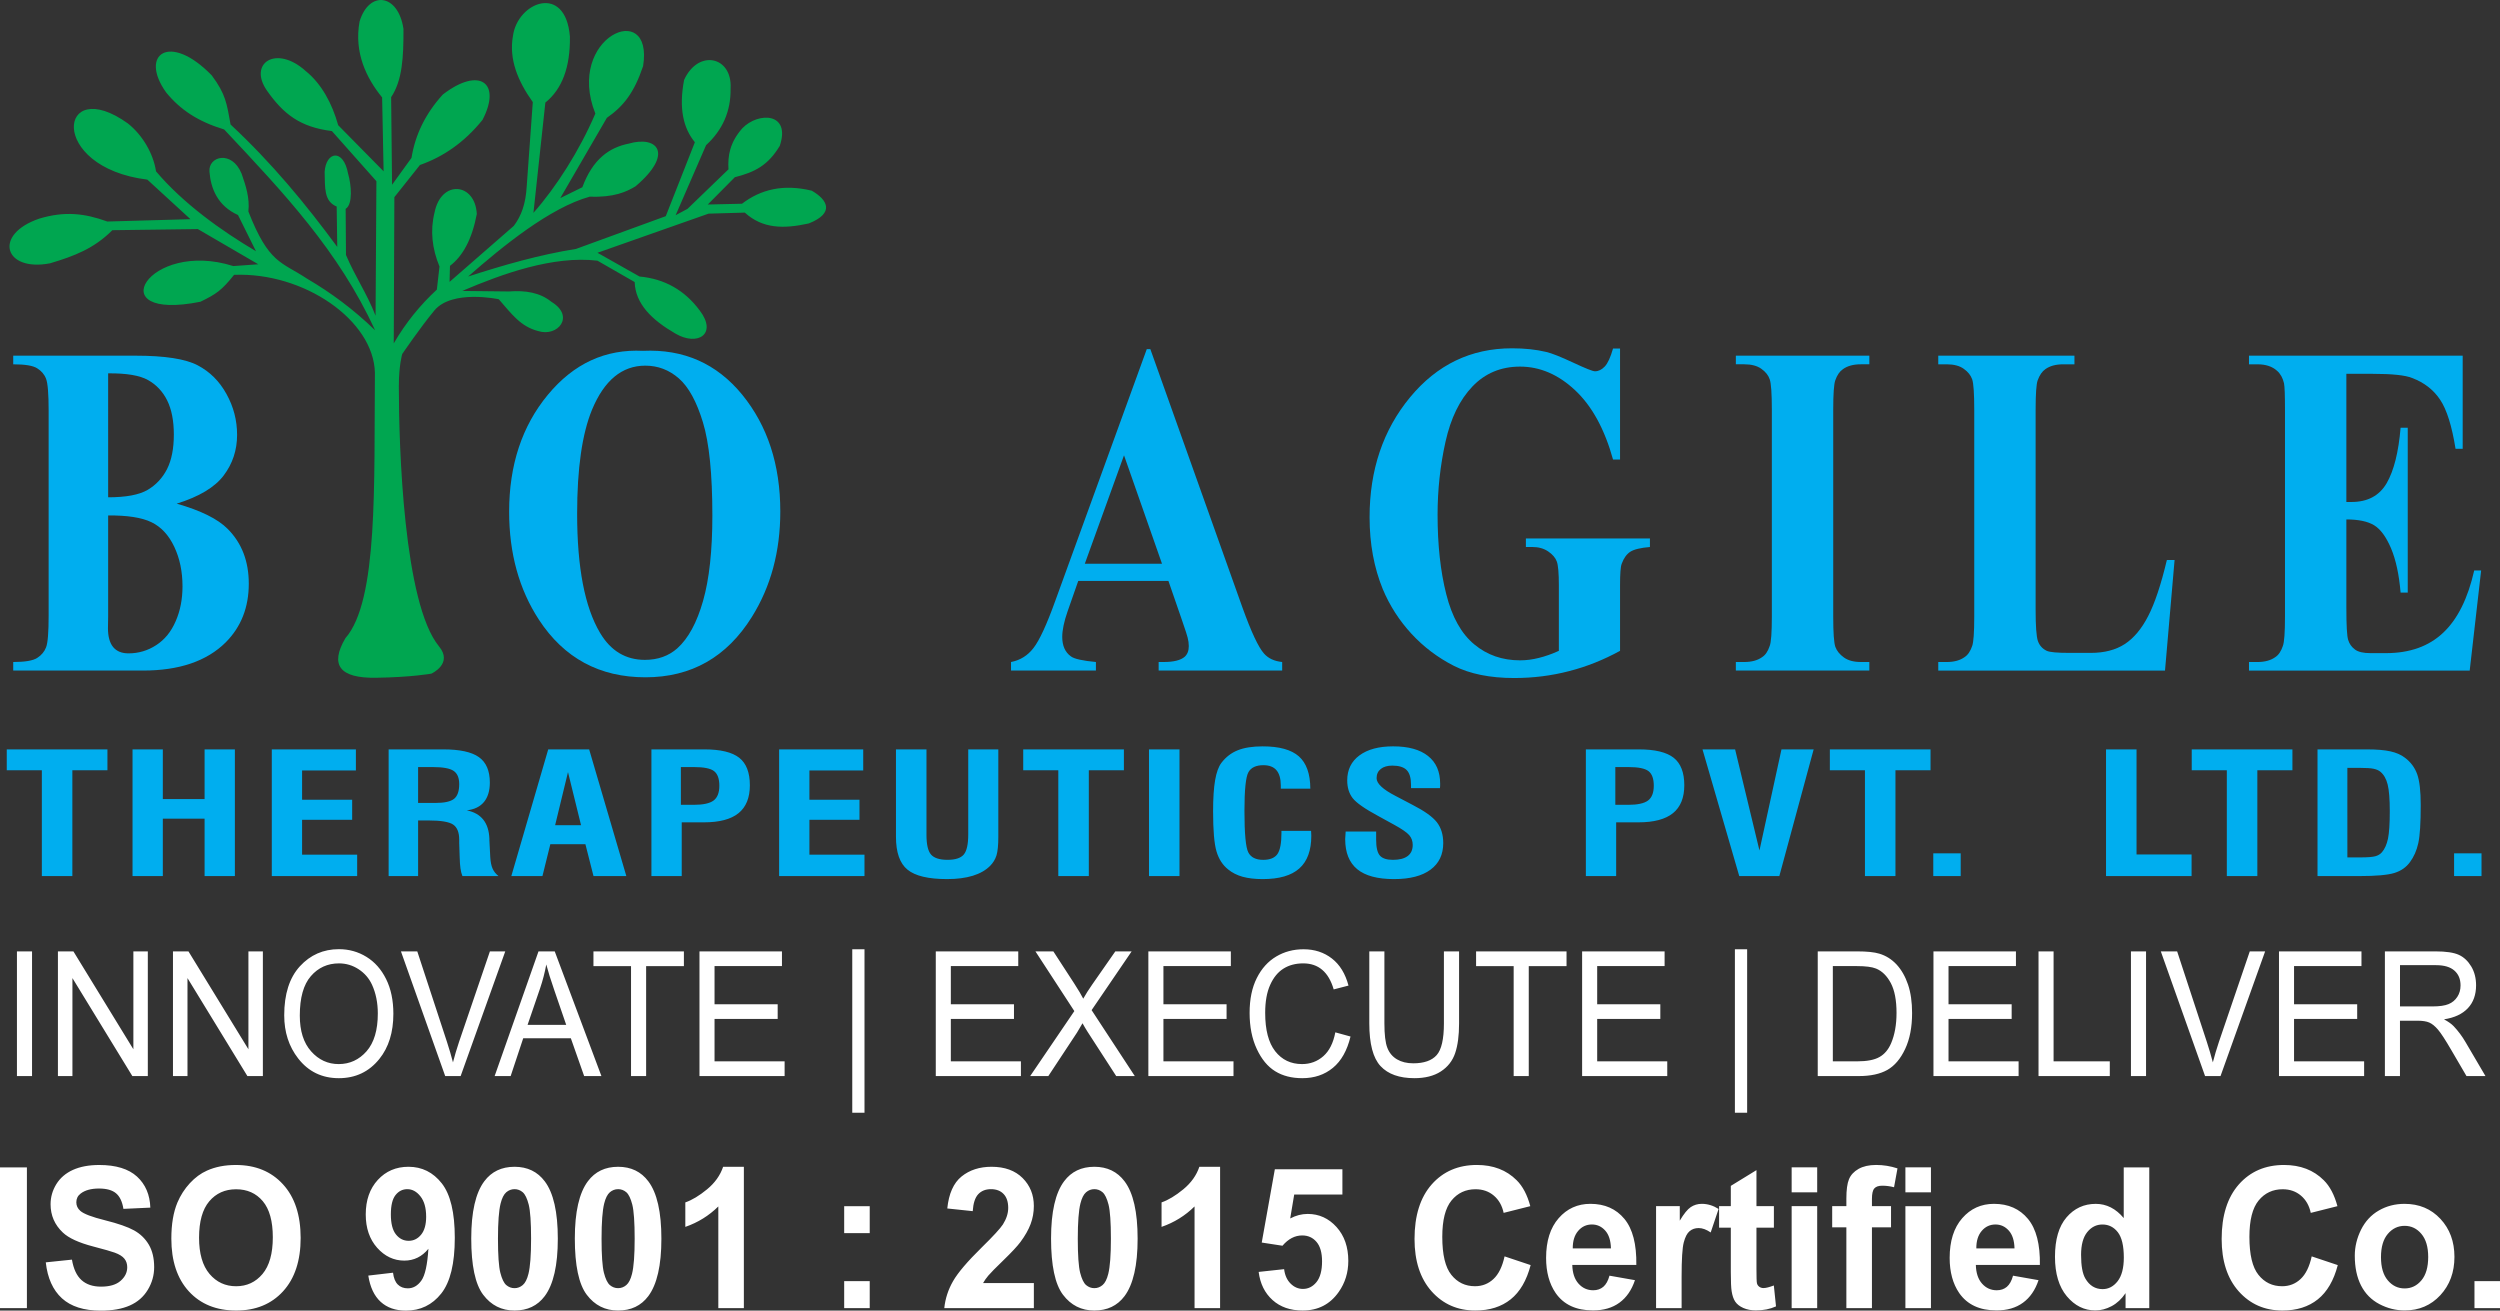
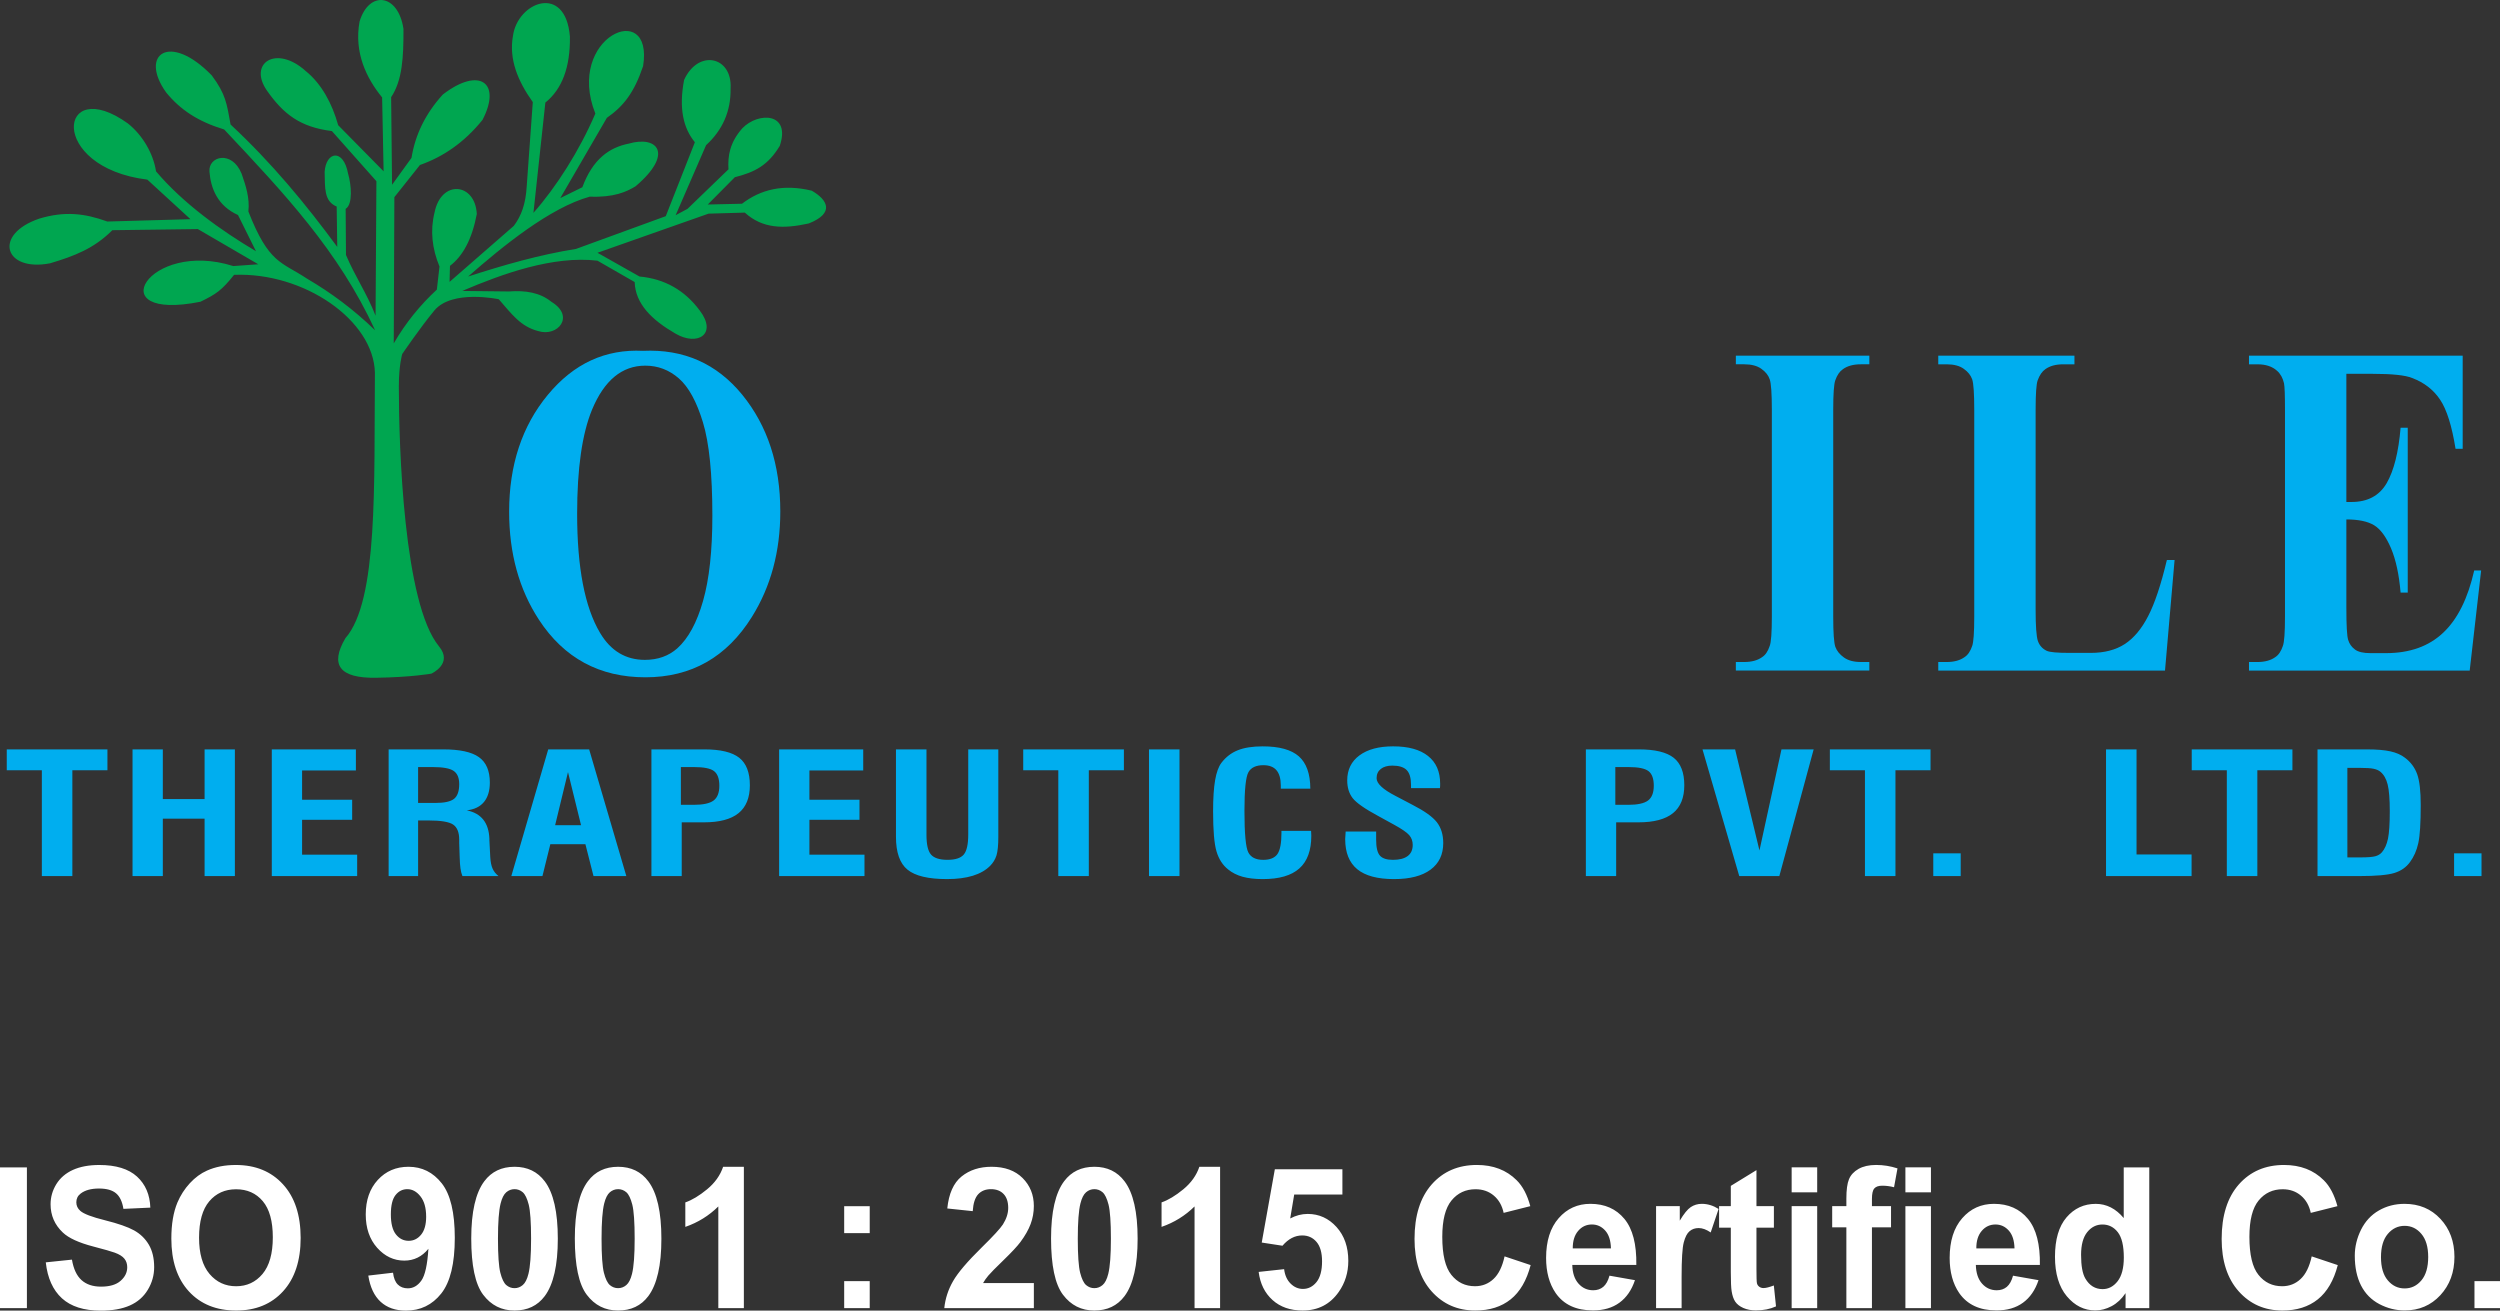
<svg xmlns="http://www.w3.org/2000/svg" version="1.1" width="345.277" height="181.012" viewBox="0 0 345.277 181.012" id="svg13">
  <rect x="0" y="0" width="345.277" height="181.012" fill="#333333" stroke="none" />
  <defs id="defs13" />
  <path d="m 32.33,37.958 c 9.684,-0.384 19.287,6.289 19.449,13.526 -0.136,15.288 0.476,31.488 -4.077,36.659 -2.182,3.717 -0.776,5.534 4.203,5.463 4.978,-0.071 7.675,-0.57 7.675,-0.57 0,0 3.035,-1.365 1.05,-3.769 -4.872,-5.901 -5.546,-27.52 -5.546,-35.892 0,-2.95 0.467,-4.48 0.467,-4.48 0,0 2.487,-3.663 4.436,-6.009 2.451,-2.95 8.901,-1.557 8.901,-1.557 1.807,2.072 3.027,3.783 5.457,4.398 2.675,0.842 5.119,-2.044 1.81,-4.043 -1.567,-1.284 -3.6,-1.603 -5.867,-1.429 l -6.45,-0.073 c 5.516,-2.353 12.559,-4.907 18.679,-4.179 l 5.137,2.95 c 0.101,3.029 2.389,5.238 5.604,7.102 3.085,1.828 5.865,0.084 3.385,-3.169 -2.074,-2.801 -4.844,-4.374 -8.319,-4.697 l -5.806,-3.278 15.335,-5.403 5.014,-0.146 c 2.457,2.235 5.344,2.269 8.834,1.499 3.63,-1.44 2.591,-3.273 0.41,-4.527 -3.959,-0.956 -7.074,-0.156 -9.631,1.803 l -4.728,0.109 3.736,-3.77 c 2.737,-0.703 4.564,-1.596 6.212,-4.339 1.551,-4.63 -2.977,-4.689 -5.162,-2.435 -1.758,1.981 -2.038,3.847 -1.926,5.682 l -5.662,5.463 -1.635,0.874 4.202,-9.67 c 2.286,-2.098 3.435,-4.693 3.386,-7.811 0.27,-4.453 -4.453,-5.511 -6.421,-1.202 -0.752,3.96 -0.094,6.686 1.489,8.605 l -4.019,10.212 -12.402,4.525 c -5.011,0.793 -9.962,2.215 -14.895,3.811 4.732,-4.15 11.296,-9.508 16.807,-11.035 3.322,0.139 5.083,-0.674 6.308,-1.421 5.326,-4.496 3.061,-7.05 -0.934,-5.9 -2.684,0.535 -4.967,2.136 -6.405,6.023 l -3.051,1.504 6.436,-11.089 c 2.324,-1.621 3.769,-3.483 5.005,-7.145 1.496,-9.399 -10.799,-4.011 -6.596,6.556 -2.196,5.135 -5.422,10.181 -8.551,13.713 l 1.647,-15.231 c 2.273,-1.829 3.453,-4.817 3.39,-9.122 -0.604,-7.381 -7.246,-4.782 -7.868,-0.068 -0.569,3.204 0.666,6.21 2.743,9.123 l -0.836,11.579 c -0.131,2.467 -0.75,4.151 -1.79,5.52 l -8.871,7.734 0.057,-2.216 c 1.76,-1.335 3.037,-3.636 3.706,-7.157 -0.216,-4.334 -4.933,-4.796 -5.839,-0.197 -0.625,2.52 -0.324,4.998 0.687,7.445 l -0.364,3.187 c -2.328,2.156 -4.327,4.619 -5.954,7.43 l 0.085,-20.195 3.534,-4.444 c 3.173,-1.116 6.089,-3.071 8.639,-6.228 2.682,-5.149 -0.443,-7.398 -5.487,-3.496 -2.383,2.619 -3.804,5.54 -4.319,8.741 l -2.685,3.715 -0.128,-12.097 c 1.542,-2.302 1.72,-5.467 1.704,-9.428 -0.727,-4.885 -4.756,-5.356 -6.065,-1.017 -0.775,4.276 0.933,7.809 3.117,10.482 l 0.204,10.202 -6.275,-6.369 c -0.822,-2.973 -2.294,-5.714 -4.479,-7.476 -4.063,-3.679 -7.998,-1.097 -5.357,2.7 2.316,3.291 4.61,5.038 8.97,5.587 l 6.147,6.923 -0.117,18.575 c -1.216,-3.118 -2.811,-5.369 -4.085,-8.385 l -0.046,-6.372 c 1.019,-0.617 0.787,-3.337 0.337,-4.856 -0.658,-3.539 -3.057,-3.061 -3.24,-0.246 0.061,2.195 -0.11,4.049 1.664,4.786 l 0.081,5.577 c -4.356,-5.933 -9.133,-11.701 -14.735,-16.905 -0.525,-2.913 -0.673,-4.201 -2.599,-6.786 -5.819,-6 -10.047,-2.916 -6.312,2.338 1.952,2.396 4.379,4.019 8.025,5.131 8.264,8.787 15.8,16.765 20.853,27.739 -3.009,-2.916 -6.156,-5.233 -9.399,-7.13 -3.571,-2.372 -5.27,-2.042 -8.109,-9.282 0.206,-1.85 -0.355,-3.563 -0.937,-5.222 -1.339,-3.294 -4.633,-2.415 -4.436,-0.274 0.17,2.291 1.115,4.712 3.94,5.983 l 2.481,4.999 c -4.748,-2.804 -10.048,-6.587 -13.803,-11.029 -0.38,-2.479 -1.869,-5.011 -3.884,-6.616 -9.606,-6.894 -11.19,6.046 2.685,7.758 l 5.954,5.463 -11.477,0.323 c -3.167,-1.145 -5.896,-1.449 -9.374,-0.409 -6.457,2.178 -4.891,7.399 1.454,6.181 3.409,-1.015 6.09,-2.054 8.608,-4.574 l 11.81,-0.155 8.347,4.862 -3.453,0.246 c -11.719,-3.728 -18.598,7.753 -4.537,4.927 2.184,-1.059 2.933,-1.571 4.645,-3.712" fill="#00a650" fill-rule="evenodd" id="path1" />
-   <path d="m 24.4,69.559 c 3.347,0.952 5.699,2.124 7.048,3.492 1.944,1.948 2.912,4.466 2.912,7.564 0,3.273 -1.065,5.977 -3.196,8.111 -2.618,2.594 -6.426,3.886 -11.415,3.886 H 1.827 v -1.182 c 1.633,0 2.734,-0.186 3.32,-0.569 0.577,-0.372 0.985,-0.854 1.216,-1.456 0.24,-0.602 0.355,-2.069 0.355,-4.422 v -28.22 c 0,-2.354 -0.115,-3.831 -0.355,-4.444 -0.231,-0.613 -0.648,-1.095 -1.234,-1.456 -0.586,-0.372 -1.686,-0.547 -3.302,-0.547 v -1.193 h 16.901 c 4.039,0 6.906,0.449 8.584,1.335 1.686,0.887 3.009,2.211 3.977,3.974 0.977,1.763 1.456,3.645 1.456,5.627 0,2.102 -0.612,3.962 -1.846,5.605 -1.225,1.631 -3.391,2.934 -6.497,3.897 z m -9.462,-0.876 c 2.459,0 4.27,-0.339 5.441,-1.018 1.172,-0.689 2.068,-1.653 2.698,-2.89 0.621,-1.237 0.932,-2.824 0.932,-4.751 0,-1.916 -0.311,-3.492 -0.923,-4.729 -0.613,-1.226 -1.491,-2.157 -2.636,-2.802 -1.145,-0.646 -2.983,-0.952 -5.513,-0.93 z m 0,2.507 v 13.946 l -0.027,1.609 c 0,1.149 0.231,2.025 0.71,2.616 0.479,0.58 1.181,0.876 2.121,0.876 1.385,0 2.663,-0.372 3.835,-1.138 1.172,-0.755 2.068,-1.861 2.689,-3.306 0.63,-1.434 0.941,-3.043 0.941,-4.817 0,-2.036 -0.382,-3.864 -1.145,-5.473 -0.763,-1.609 -1.811,-2.737 -3.151,-3.382 -1.332,-0.646 -3.329,-0.953 -5.974,-0.931" fill="#00aeef" id="path2" />
  <path d="m 88.808,48.454 c 5.619,-0.263 10.181,1.762 13.696,6.053 3.506,4.302 5.264,9.677 5.264,16.135 0,5.517 -1.305,10.367 -3.924,14.559 -3.471,5.561 -8.37,8.341 -14.7,8.341 -6.338,0 -11.246,-2.649 -14.717,-7.958 -2.734,-4.192 -4.11,-9.162 -4.11,-14.909 0,-6.458 1.784,-11.844 5.344,-16.146 3.568,-4.313 7.944,-6.338 13.146,-6.075 z m 0.319,2.047 c -3.231,0 -5.681,2.036 -7.367,6.097 -1.367,3.328 -2.051,8.122 -2.051,14.362 0,7.422 1.056,12.906 3.169,16.453 1.474,2.485 3.542,3.722 6.196,3.722 1.784,0 3.276,-0.536 4.474,-1.598 1.518,-1.368 2.707,-3.558 3.559,-6.568 0.852,-2.999 1.278,-6.918 1.278,-11.746 0,-5.758 -0.435,-10.06 -1.305,-12.906 -0.87,-2.857 -1.971,-4.871 -3.32,-6.053 -1.34,-1.171 -2.885,-1.763 -4.633,-1.763" fill="#00aeef" id="path3" />
-   <path d="m 161.372,80.232 h -12.454 l -1.483,4.236 c -0.488,1.412 -0.728,2.572 -0.728,3.492 0,1.226 0.399,2.123 1.198,2.693 0.462,0.35 1.616,0.602 3.453,0.777 v 1.182 h -11.726 v -1.182 c 1.261,-0.241 2.308,-0.887 3.116,-1.949 0.816,-1.051 1.829,-3.24 3.018,-6.557 l 12.614,-34.701 h 0.497 l 12.711,35.664 c 1.216,3.383 2.21,5.506 2.991,6.382 0.594,0.668 1.429,1.051 2.503,1.16 v 1.182 h -17.061 v -1.182 h 0.701 c 1.367,0 2.335,-0.241 2.885,-0.712 0.382,-0.339 0.577,-0.832 0.577,-1.478 0,-0.383 -0.053,-0.777 -0.16,-1.182 -0.035,-0.197 -0.293,-0.996 -0.781,-2.408 z m -0.888,-2.375 -5.246,-14.975 -5.414,14.975 z" fill="#00aeef" id="path4" />
-   <path d="m 223.745,48.137 v 15.325 h -0.968 c -1.163,-4.192 -2.903,-7.378 -5.228,-9.556 -2.317,-2.178 -4.856,-3.273 -7.616,-3.273 -2.636,0 -4.829,0.919 -6.577,2.748 -1.749,1.828 -2.991,4.368 -3.719,7.641 -0.728,3.273 -1.092,6.634 -1.092,10.071 0,4.171 0.399,7.827 1.198,10.968 0.79,3.142 2.077,5.451 3.861,6.929 1.775,1.478 3.888,2.211 6.329,2.211 0.852,0 1.722,-0.109 2.61,-0.339 0.897,-0.219 1.811,-0.547 2.752,-0.974 v -9.042 c 0,-1.708 -0.098,-2.824 -0.293,-3.317 -0.186,-0.504 -0.586,-0.964 -1.181,-1.369 -0.595,-0.405 -1.323,-0.613 -2.175,-0.613 h -0.905 v -1.182 h 17.132 v 1.182 c -1.296,0.109 -2.201,0.328 -2.716,0.657 -0.506,0.339 -0.905,0.887 -1.181,1.653 -0.16,0.405 -0.231,1.401 -0.231,2.989 v 9.042 c -2.255,1.237 -4.598,2.178 -7.039,2.802 -2.432,0.635 -4.962,0.953 -7.58,0.953 -3.347,0 -6.125,-0.569 -8.335,-1.686 -2.21,-1.128 -4.163,-2.594 -5.85,-4.422 -1.687,-1.828 -3.009,-3.886 -3.968,-6.174 -1.207,-2.956 -1.82,-6.261 -1.82,-9.918 0,-6.535 1.864,-12.063 5.592,-16.573 3.728,-4.51 8.415,-6.765 14.069,-6.765 1.749,0 3.329,0.164 4.731,0.503 0.763,0.175 1.997,0.668 3.711,1.467 1.704,0.799 2.716,1.204 3.026,1.204 0.488,0 0.932,-0.219 1.349,-0.657 0.417,-0.438 0.799,-1.27 1.145,-2.485 z" fill="#00aeef" id="path5" />
  <path d="m 258.175,91.43 v 1.182 h -18.436 v -1.182 h 1.172 c 1.021,0 1.846,-0.23 2.468,-0.679 0.453,-0.296 0.799,-0.81 1.039,-1.544 0.195,-0.503 0.293,-1.85 0.293,-4.039 v -28.603 c 0,-2.222 -0.098,-3.612 -0.293,-4.171 -0.186,-0.558 -0.568,-1.04 -1.154,-1.456 -0.577,-0.416 -1.367,-0.624 -2.352,-0.624 h -1.172 v -1.193 h 18.436 v 1.193 h -1.172 c -1.021,0 -1.846,0.219 -2.467,0.668 -0.453,0.306 -0.808,0.81 -1.065,1.544 -0.186,0.514 -0.284,1.861 -0.284,4.039 v 28.603 c 0,2.222 0.098,3.612 0.293,4.171 0.204,0.558 0.595,1.04 1.172,1.456 0.586,0.427 1.367,0.635 2.352,0.635 z" fill="#00aeef" id="path6" />
  <path d="m 300.334,77.342 -1.323,15.271 h -31.316 v -1.182 h 1.171 c 1.021,0 1.846,-0.23 2.468,-0.679 0.453,-0.296 0.799,-0.81 1.047,-1.544 0.186,-0.503 0.284,-1.85 0.284,-4.039 v -28.603 c 0,-2.222 -0.098,-3.612 -0.284,-4.171 -0.195,-0.558 -0.577,-1.04 -1.163,-1.456 -0.577,-0.416 -1.367,-0.624 -2.353,-0.624 h -1.171 v -1.193 h 18.809 v 1.193 h -1.536 c -1.03,0 -1.846,0.219 -2.477,0.668 -0.444,0.306 -0.799,0.81 -1.065,1.544 -0.187,0.514 -0.284,1.861 -0.284,4.039 v 27.706 c 0,2.222 0.107,3.645 0.311,4.247 0.213,0.613 0.613,1.073 1.225,1.368 0.435,0.197 1.483,0.285 3.143,0.285 h 2.938 c 1.873,0 3.435,-0.405 4.687,-1.215 1.243,-0.81 2.326,-2.091 3.231,-3.853 0.914,-1.752 1.775,-4.335 2.592,-7.761 z" fill="#00aeef" id="path7" />
  <path d="m 324.058,51.629 v 17.701 h 0.701 c 2.237,0 3.853,-0.865 4.864,-2.594 1.003,-1.729 1.642,-4.291 1.926,-7.663 h 0.985 v 22.769 h -0.985 c -0.213,-2.485 -0.648,-4.51 -1.313,-6.097 -0.675,-1.587 -1.447,-2.649 -2.335,-3.196 -0.879,-0.537 -2.166,-0.81 -3.843,-0.81 v 12.249 c 0,2.397 0.08,3.853 0.249,4.389 0.16,0.536 0.47,0.974 0.923,1.314 0.444,0.35 1.172,0.514 2.183,0.514 h 2.104 c 3.293,0 5.929,-0.941 7.918,-2.824 1.988,-1.872 3.409,-4.74 4.279,-8.593 h 0.958 l -1.58,13.825 h -30.482 v -1.182 h 1.172 c 1.021,0 1.847,-0.23 2.467,-0.679 0.453,-0.296 0.799,-0.81 1.039,-1.544 0.195,-0.503 0.293,-1.85 0.293,-4.039 v -28.603 c 0,-1.97 -0.044,-3.175 -0.133,-3.624 -0.169,-0.744 -0.497,-1.324 -0.959,-1.729 -0.666,-0.602 -1.562,-0.898 -2.707,-0.898 h -1.172 v -1.193 h 29.514 v 12.862 h -0.985 c -0.506,-3.142 -1.207,-5.397 -2.122,-6.765 -0.905,-1.368 -2.192,-2.375 -3.861,-3.01 -0.968,-0.394 -2.787,-0.58 -5.459,-0.58 z" fill="#00aeef" id="path8" />
  <path d="m 5.779,120.994 v -14.611 H 0.933 v -2.885 H 14.838 v 2.885 H 9.993 v 14.611 z m 12.525,0 v -17.497 h 4.184 v 6.864 h 5.768 v -6.864 h 4.184 v 17.497 h -4.184 v -7.93 h -5.768 v 7.93 z m 19.234,0 v -17.497 h 11.615 v 2.908 h -7.431 v 4.045 h 6.915 v 2.773 h -6.915 v 4.816 h 7.606 v 2.955 z m 20.206,-10.101 h 2.421 c 1.223,0 2.07,-0.19 2.545,-0.566 0.476,-0.38 0.712,-1.058 0.712,-2.036 0,-0.869 -0.261,-1.477 -0.777,-1.826 -0.521,-0.349 -1.463,-0.523 -2.831,-0.523 h -2.07 z m -4.069,10.101 v -17.497 h 7.546 c 2.28,0 3.924,0.357 4.926,1.074 1.002,0.714 1.504,1.885 1.504,3.506 0,1.132 -0.271,2.028 -0.807,2.683 -0.541,0.655 -1.333,1.04 -2.38,1.156 1.999,0.407 3.042,1.714 3.127,3.921 0,0.097 0,0.171 0,0.225 l 0.12,2.319 c 0.04,0.659 0.145,1.187 0.321,1.586 0.175,0.395 0.451,0.741 0.822,1.028 h -4.991 c -0.12,-0.295 -0.205,-0.644 -0.266,-1.039 -0.06,-0.399 -0.095,-0.962 -0.115,-1.687 l -0.06,-1.83 v -0.465 c 0,-1.016 -0.281,-1.714 -0.837,-2.09 -0.556,-0.38 -1.694,-0.57 -3.402,-0.57 h -1.438 v 7.682 z m 22.992,-7.022 H 80.25 l -1.804,-7.337 z m -6.048,7.022 5.096,-17.497 h 5.652 l 5.136,17.497 h -4.535 l -1.117,-4.397 h -4.846 l -1.088,4.397 z m 23.418,-9.838 h 1.759 c 1.313,0 2.23,-0.198 2.761,-0.597 0.526,-0.396 0.791,-1.078 0.791,-2.04 0,-0.969 -0.241,-1.64 -0.727,-2.016 -0.486,-0.376 -1.408,-0.562 -2.766,-0.562 h -1.819 z m -4.069,9.838 v -17.497 h 7.311 c 2.23,0 3.838,0.388 4.816,1.159 0.977,0.772 1.468,2.036 1.468,3.796 0,1.725 -0.521,3.009 -1.563,3.854 -1.043,0.845 -2.636,1.268 -4.781,1.268 h -3.067 v 7.418 z m 17.636,0 v -17.497 h 11.615 v 2.908 h -7.431 v 4.045 h 6.915 v 2.773 h -6.915 v 4.816 h 7.606 v 2.955 z m 16.137,-17.497 h 4.214 v 11.792 c 0,1.346 0.211,2.261 0.636,2.741 0.426,0.481 1.183,0.721 2.27,0.721 1.078,0 1.824,-0.24 2.24,-0.725 0.416,-0.485 0.622,-1.415 0.622,-2.784 v -11.746 h 4.154 v 12.075 c 0,1.175 -0.085,2.032 -0.255,2.575 -0.17,0.539 -0.461,1.016 -0.862,1.423 -0.607,0.617 -1.408,1.074 -2.405,1.381 -0.997,0.306 -2.185,0.461 -3.553,0.461 -2.586,0 -4.404,-0.434 -5.467,-1.303 -1.062,-0.865 -1.593,-2.377 -1.593,-4.537 z m 22.421,17.497 v -14.611 h -4.846 v -2.885 h 13.905 v 2.885 h -4.845 v 14.611 z m 12.525,0 v -17.497 h 4.214 v 17.497 z m 18.292,-6.239 h 4.094 c 0,0.077 0.005,0.186 0.015,0.333 0.01,0.151 0.015,0.264 0.015,0.349 0,2.02 -0.551,3.525 -1.653,4.506 -1.097,0.981 -2.786,1.47 -5.056,1.47 -1.077,0 -1.999,-0.109 -2.776,-0.322 -0.772,-0.217 -1.438,-0.554 -1.994,-1.008 -0.762,-0.605 -1.303,-1.439 -1.613,-2.497 -0.316,-1.062 -0.471,-2.908 -0.471,-5.545 0,-1.803 0.095,-3.234 0.281,-4.3 0.185,-1.063 0.471,-1.854 0.862,-2.377 0.611,-0.803 1.363,-1.385 2.265,-1.745 0.897,-0.361 2.049,-0.539 3.447,-0.539 2.29,0 3.954,0.462 4.996,1.384 1.042,0.927 1.568,2.412 1.579,4.455 h -4.079 v -0.419 c 0,-0.95 -0.2,-1.656 -0.596,-2.121 -0.396,-0.465 -0.997,-0.698 -1.809,-0.698 -1.012,0 -1.699,0.322 -2.064,0.966 -0.366,0.644 -0.551,2.424 -0.551,5.336 0,3.153 0.18,5.068 0.536,5.747 0.356,0.683 1.042,1.024 2.05,1.024 0.937,0 1.593,-0.268 1.969,-0.799 0.371,-0.535 0.556,-1.52 0.556,-2.959 z m 8.866,0.093 h 4.214 v 1.125 c 0,1.074 0.175,1.807 0.521,2.195 0.346,0.392 0.947,0.586 1.799,0.586 0.892,0 1.568,-0.175 2.034,-0.524 0.466,-0.345 0.697,-0.861 0.697,-1.543 0,-0.523 -0.161,-0.969 -0.486,-1.346 -0.321,-0.372 -1.022,-0.857 -2.099,-1.446 l -2.155,-1.183 c -1.859,-1.001 -3.041,-1.823 -3.548,-2.474 -0.506,-0.652 -0.757,-1.47 -0.757,-2.455 0,-1.47 0.561,-2.621 1.689,-3.455 1.127,-0.834 2.676,-1.249 4.655,-1.249 2.095,0 3.698,0.442 4.816,1.33 1.117,0.884 1.674,2.156 1.674,3.816 0,0.167 0,0.294 -0.005,0.384 -0.005,0.093 -0.015,0.171 -0.025,0.24 h -3.994 v -0.465 c 0,-0.946 -0.201,-1.625 -0.602,-2.032 -0.401,-0.407 -1.062,-0.613 -1.979,-0.613 -0.676,0 -1.207,0.155 -1.593,0.462 -0.386,0.306 -0.581,0.729 -0.581,1.276 0,0.733 0.867,1.547 2.596,2.439 l 0.045,0.023 2.32,1.218 c 1.653,0.849 2.776,1.648 3.362,2.4 0.586,0.756 0.882,1.714 0.882,2.881 0,1.59 -0.586,2.815 -1.764,3.68 -1.173,0.865 -2.851,1.295 -5.036,1.295 -2.27,0 -3.964,-0.454 -5.071,-1.361 -1.112,-0.911 -1.669,-2.296 -1.669,-4.161 0,-0.194 0.02,-0.52 0.06,-0.973 z m 37.248,-3.692 h 1.759 c 1.313,0 2.23,-0.198 2.761,-0.597 0.526,-0.396 0.792,-1.078 0.792,-2.04 0,-0.969 -0.241,-1.64 -0.727,-2.016 -0.486,-0.376 -1.408,-0.562 -2.766,-0.562 h -1.819 z m -4.069,9.838 v -17.497 h 7.311 c 2.23,0 3.838,0.388 4.816,1.159 0.977,0.772 1.468,2.036 1.468,3.796 0,1.725 -0.521,3.009 -1.563,3.854 -1.042,0.845 -2.636,1.268 -4.78,1.268 h -3.067 v 7.418 z m 21.184,0 -5.076,-17.497 h 4.505 l 3.362,13.964 3.042,-13.964 h 4.444 l -4.74,17.497 z m 17.36,0 v -14.611 h -4.846 v -2.885 h 13.905 v 2.885 h -4.845 v 14.611 z m 9.438,0 v -3.137 h 3.788 v 3.137 z m 23.859,0 v -17.497 h 4.214 v 14.518 h 7.601 v 2.978 z m 16.683,0 v -14.611 h -4.846 v -2.885 h 13.905 v 2.885 h -4.845 v 14.611 z m 16.649,-2.579 h 1.864 c 0.952,0 1.613,-0.054 1.999,-0.159 0.381,-0.105 0.681,-0.287 0.907,-0.547 0.391,-0.454 0.671,-1.078 0.837,-1.869 0.165,-0.791 0.251,-2.059 0.251,-3.8 0,-1.694 -0.1,-2.932 -0.296,-3.703 -0.196,-0.772 -0.526,-1.357 -0.998,-1.749 -0.245,-0.198 -0.561,-0.337 -0.947,-0.415 -0.386,-0.081 -0.992,-0.12 -1.814,-0.12 h -1.804 z m -4.124,2.579 v -17.497 h 6.765 c 1.383,0 2.481,0.089 3.298,0.271 0.816,0.182 1.493,0.477 2.019,0.888 0.797,0.597 1.353,1.353 1.683,2.265 0.326,0.915 0.491,2.331 0.491,4.258 0,2.482 -0.11,4.238 -0.336,5.266 -0.225,1.024 -0.611,1.896 -1.147,2.618 -0.521,0.717 -1.242,1.222 -2.164,1.505 -0.927,0.283 -2.531,0.427 -4.81,0.427 z m 18.863,0 v -3.137 h 3.788 v 3.137 z" fill="#00aeef" id="path9" />
-   <path d="m 2.34,148.616 v -17.22 h 2.085 v 17.22 z m 5.66,0 v -17.22 h 2.139 l 8.282,13.519 v -13.519 h 1.995 v 17.22 h -2.139 l -8.273,-13.531 v 13.531 z m 15.889,0 v -17.22 h 2.139 l 8.282,13.519 v -13.519 h 1.996 v 17.22 h -2.139 l -8.273,-13.531 v 13.531 z m 15.365,-8.387 c 0,-2.935 0.72,-5.192 2.161,-6.772 1.445,-1.575 3.239,-2.365 5.392,-2.365 1.387,0 2.653,0.353 3.799,1.058 1.145,0.702 2.054,1.728 2.72,3.071 0.667,1.343 1.002,2.943 1.002,4.795 0,2.554 -0.644,4.635 -1.937,6.239 -1.427,1.772 -3.293,2.654 -5.597,2.654 -2.327,0 -4.197,-0.906 -5.611,-2.722 -1.284,-1.648 -1.929,-3.632 -1.929,-5.958 z m 2.152,0.036 c 0,2.121 0.519,3.769 1.566,4.94 1.043,1.171 2.313,1.756 3.808,1.756 1.526,0 2.81,-0.594 3.848,-1.772 1.034,-1.183 1.552,-2.923 1.552,-5.216 0,-1.479 -0.268,-2.803 -0.8,-3.969 -0.412,-0.894 -1.029,-1.607 -1.857,-2.145 -0.824,-0.537 -1.727,-0.806 -2.707,-0.806 -1.57,0 -2.868,0.589 -3.884,1.764 -1.02,1.175 -1.526,2.991 -1.526,5.449 z m 20.081,8.351 -6.112,-17.22 h 2.255 l 4.103,12.509 c 0.318,0.97 0.59,1.913 0.827,2.818 0.246,-0.946 0.524,-1.884 0.837,-2.818 l 4.264,-12.509 h 2.121 l -6.161,17.22 z m 6.828,0 6.058,-17.22 h 2.242 l 6.447,17.22 h -2.385 l -1.835,-5.216 h -6.582 l -1.732,5.216 z m 4.55,-7.072 h 5.334 l -1.638,-4.767 c -0.505,-1.463 -0.877,-2.654 -1.114,-3.572 -0.201,1.107 -0.483,2.201 -0.854,3.292 z m 14.287,7.072 v -15.187 h -5.19 v -2.033 h 12.492 v 2.033 h -5.217 v 15.187 z m 9.454,0 v -17.22 h 11.391 v 2.033 h -9.311 v 5.272 h 8.72 v 2.021 h -8.72 v 5.862 h 9.678 v 2.033 z m 21.101,5.064 v -22.576 h 1.691 v 22.576 z m 11.535,-5.064 v -17.22 h 11.391 v 2.033 h -9.311 v 5.272 h 8.72 v 2.021 h -8.72 v 5.862 h 9.678 v 2.033 z m 13.038,0 6.098,-8.973 -5.373,-8.247 h 2.474 l 2.872,4.418 c 0.586,0.906 1.003,1.612 1.257,2.113 0.34,-0.609 0.756,-1.263 1.244,-1.961 l 3.186,-4.571 h 2.255 l -5.53,8.115 5.964,9.105 h -2.568 l -3.973,-6.142 c -0.219,-0.345 -0.447,-0.73 -0.68,-1.151 -0.358,0.626 -0.613,1.054 -0.761,1.291 l -3.959,6.002 z m 16.322,0 v -17.22 h 11.392 v 2.033 h -9.311 v 5.272 h 8.721 v 2.021 h -8.721 v 5.862 h 9.678 v 2.033 z m 25.821,-6.038 2.099,0.577 c -0.466,1.932 -1.275,3.376 -2.434,4.326 -1.159,0.955 -2.568,1.427 -4.228,1.427 -1.458,0 -2.707,-0.317 -3.741,-0.958 -1.038,-0.637 -1.884,-1.66 -2.541,-3.071 -0.662,-1.407 -0.993,-3.071 -0.993,-4.992 0,-1.892 0.331,-3.496 0.993,-4.807 0.658,-1.315 1.552,-2.305 2.68,-2.975 1.127,-0.669 2.385,-1.002 3.772,-1.002 1.521,0 2.828,0.425 3.919,1.275 1.096,0.85 1.857,2.097 2.295,3.741 l -2.045,0.529 c -0.698,-2.397 -2.103,-3.596 -4.206,-3.596 -1.052,0 -1.96,0.24 -2.729,0.722 -0.77,0.481 -1.383,1.231 -1.839,2.249 -0.461,1.018 -0.689,2.309 -0.689,3.865 0,2.357 0.461,4.125 1.387,5.304 0.926,1.179 2.161,1.768 3.7,1.768 1.132,0 2.116,-0.361 2.94,-1.087 0.827,-0.726 1.378,-1.824 1.66,-3.296 z m 14.998,-11.182 h 2.094 v 9.951 c 0,1.668 -0.179,3.035 -0.541,4.101 -0.362,1.071 -1.025,1.913 -1.982,2.534 -0.953,0.617 -2.17,0.926 -3.647,0.926 -2.081,0 -3.638,-0.553 -4.676,-1.668 -1.034,-1.111 -1.552,-3.075 -1.552,-5.894 v -9.951 h 2.085 v 9.939 c 0,1.556 0.134,2.686 0.407,3.38 0.269,0.698 0.712,1.227 1.329,1.592 0.617,0.365 1.365,0.549 2.246,0.549 1.486,0 2.564,-0.377 3.235,-1.131 0.667,-0.75 1.003,-2.213 1.003,-4.39 z m 9.633,17.22 v -15.187 h -5.19 v -2.033 h 12.492 v 2.033 h -5.217 v 15.187 z m 9.454,0 v -17.22 h 11.392 v 2.033 h -9.311 v 5.272 h 8.72 v 2.021 h -8.72 v 5.862 h 9.678 v 2.033 z m 21.101,5.064 v -22.576 h 1.691 v 22.576 z m 11.441,-5.064 v -17.22 h 5.441 c 1.347,0 2.367,0.104 3.07,0.317 0.917,0.277 1.709,0.778 2.385,1.504 0.671,0.73 1.195,1.648 1.571,2.754 0.376,1.111 0.564,2.422 0.564,3.941 0,1.948 -0.318,3.604 -0.958,4.963 -0.635,1.359 -1.454,2.321 -2.456,2.891 -1.002,0.565 -2.309,0.85 -3.924,0.85 z m 2.085,-2.033 h 3.356 c 1.356,0 2.38,-0.196 3.078,-0.593 0.703,-0.393 1.239,-1.03 1.615,-1.909 0.497,-1.167 0.747,-2.566 0.747,-4.194 0,-1.744 -0.264,-3.119 -0.792,-4.118 -0.533,-0.998 -1.208,-1.664 -2.04,-2.001 -0.559,-0.229 -1.445,-0.341 -2.663,-0.341 h -3.302 z m 13.897,2.033 v -17.22 h 11.392 v 2.033 h -9.311 v 5.272 h 8.72 v 2.021 h -8.72 v 5.862 h 9.678 v 2.033 z m 14.51,0 v -17.22 h 2.081 v 15.187 h 7.763 v 2.033 z m 12.765,0 v -17.22 h 2.085 v 17.22 z m 10.237,0 -6.112,-17.22 h 2.255 l 4.103,12.509 c 0.318,0.97 0.591,1.913 0.828,2.818 0.246,-0.946 0.524,-1.884 0.837,-2.818 l 4.264,-12.509 h 2.121 l -6.161,17.22 z m 10.21,0 v -17.22 h 11.391 v 2.033 h -9.311 v 5.272 h 8.72 v 2.021 h -8.72 v 5.862 h 9.678 v 2.033 z m 14.626,0 v -17.22 h 6.984 c 1.463,0 2.537,0.161 3.235,0.481 0.694,0.321 1.262,0.858 1.709,1.604 0.447,0.75 0.666,1.616 0.666,2.602 0,1.299 -0.376,2.354 -1.132,3.159 -0.756,0.806 -1.857,1.319 -3.298,1.54 0.586,0.313 1.034,0.63 1.338,0.95 0.622,0.658 1.168,1.391 1.637,2.197 l 2.752,4.687 h -2.622 l -2.094,-3.584 c -0.814,-1.399 -1.427,-2.345 -1.843,-2.83 -0.416,-0.485 -0.819,-0.81 -1.204,-0.978 -0.389,-0.168 -0.935,-0.253 -1.633,-0.253 h -2.412 v 7.646 z m 2.085,-9.618 h 4.484 c 0.975,0 1.718,-0.108 2.228,-0.321 0.505,-0.208 0.908,-0.541 1.204,-0.998 0.3,-0.453 0.447,-0.982 0.447,-1.584 0,-0.87 -0.286,-1.552 -0.854,-2.049 -0.564,-0.497 -1.41,-0.746 -2.528,-0.746 h -4.98 z" fill="#231f20" id="path10" style="fill:#ffffff" />
  <path d="m 2.1101848e-8,180.668 v -19.441 H 3.716 v 19.441 z M 6.319,174.345 l 3.618,-0.376 c 0.215,1.286 0.656,2.227 1.325,2.829 0.664,0.598 1.56,0.901 2.692,0.901 1.196,0 2.101,-0.267 2.705,-0.806 0.609,-0.534 0.913,-1.159 0.913,-1.874 0,-0.462 -0.129,-0.851 -0.386,-1.172 -0.253,-0.326 -0.698,-0.607 -1.337,-0.842 -0.433,-0.163 -1.427,-0.444 -2.975,-0.851 -1.993,-0.52 -3.39,-1.163 -4.192,-1.924 -1.132,-1.068 -1.698,-2.372 -1.698,-3.911 0,-0.991 0.266,-1.915 0.797,-2.779 0.532,-0.86 1.299,-1.516 2.298,-1.969 1.004,-0.448 2.208,-0.674 3.622,-0.674 2.315,0 4.051,0.534 5.222,1.602 1.166,1.073 1.779,2.498 1.839,4.287 l -3.717,0.172 c -0.159,-1 -0.501,-1.72 -1.024,-2.154 -0.523,-0.439 -1.307,-0.656 -2.353,-0.656 -1.08,0 -1.929,0.231 -2.538,0.702 -0.394,0.299 -0.591,0.702 -0.591,1.204 0,0.462 0.184,0.856 0.553,1.181 0.467,0.417 1.607,0.851 3.416,1.299 1.809,0.453 3.147,0.919 4.013,1.399 0.866,0.484 1.543,1.14 2.036,1.978 0.489,0.837 0.733,1.869 0.733,3.096 0,1.113 -0.291,2.159 -0.879,3.128 -0.587,0.973 -1.415,1.697 -2.486,2.168 -1.072,0.475 -2.409,0.711 -4.008,0.711 -2.328,0 -4.116,-0.566 -5.363,-1.702 -1.248,-1.136 -1.994,-2.793 -2.233,-4.966 z m 17.345,-3.277 c 0,-1.983 0.279,-3.644 0.84,-4.988 0.42,-0.987 0.99,-1.879 1.715,-2.666 0.724,-0.783 1.517,-1.367 2.379,-1.747 1.149,-0.516 2.469,-0.77 3.97,-0.77 2.713,0 4.882,0.887 6.511,2.666 1.629,1.774 2.443,4.246 2.443,7.41 0,3.141 -0.81,5.595 -2.426,7.369 -1.616,1.77 -3.777,2.657 -6.477,2.657 -2.739,0 -4.917,-0.883 -6.533,-2.644 -1.616,-1.765 -2.422,-4.196 -2.422,-7.287 z m 3.828,-0.132 c 0,2.2 0.484,3.87 1.445,5.006 0.964,1.136 2.186,1.702 3.669,1.702 1.479,0 2.696,-0.561 3.648,-1.693 0.947,-1.127 1.424,-2.815 1.424,-5.069 0,-2.227 -0.463,-3.888 -1.385,-4.988 -0.926,-1.095 -2.156,-1.643 -3.687,-1.643 -1.535,0 -2.769,0.557 -3.708,1.666 -0.935,1.109 -1.406,2.779 -1.406,5.02 z m 23.372,5.237 3.417,-0.399 c 0.086,0.733 0.304,1.276 0.656,1.63 0.351,0.353 0.814,0.529 1.393,0.529 0.729,0 1.346,-0.353 1.856,-1.059 0.514,-0.706 0.84,-2.173 0.982,-4.404 -0.887,1.091 -1.998,1.634 -3.327,1.634 -1.449,0 -2.701,-0.593 -3.751,-1.77 -1.05,-1.181 -1.577,-2.716 -1.577,-4.608 0,-1.973 0.557,-3.562 1.668,-4.771 1.106,-1.204 2.521,-1.811 4.235,-1.811 1.869,0 3.4,0.765 4.6,2.29 1.196,1.525 1.796,4.033 1.796,7.523 0,3.558 -0.626,6.12 -1.873,7.695 -1.248,1.571 -2.872,2.358 -4.874,2.358 -1.441,0 -2.602,-0.403 -3.49,-1.213 -0.887,-0.81 -1.458,-2.019 -1.71,-3.626 z m 7.991,-8.143 c 0,-1.204 -0.261,-2.136 -0.784,-2.797 -0.523,-0.666 -1.132,-0.996 -1.818,-0.996 -0.651,0 -1.196,0.272 -1.625,0.815 -0.433,0.543 -0.647,1.435 -0.647,2.675 0,1.254 0.236,2.177 0.703,2.761 0.467,0.588 1.054,0.882 1.758,0.882 0.677,0 1.252,-0.281 1.715,-0.846 0.467,-0.566 0.699,-1.399 0.699,-2.494 z m 12.205,-6.885 c 1.787,0 3.18,0.675 4.184,2.019 1.196,1.589 1.796,4.228 1.796,7.917 0,3.676 -0.604,6.319 -1.809,7.931 -0.995,1.326 -2.384,1.987 -4.171,1.987 -1.788,0 -3.232,-0.724 -4.33,-2.182 -1.097,-1.453 -1.646,-4.047 -1.646,-7.776 0,-3.662 0.604,-6.296 1.809,-7.903 0.994,-1.326 2.383,-1.992 4.167,-1.992 z m 0,3.092 c -0.425,0 -0.806,0.145 -1.141,0.43 -0.334,0.289 -0.596,0.806 -0.78,1.548 -0.24,0.964 -0.364,2.584 -0.364,4.866 0,2.281 0.111,3.848 0.326,4.698 0.219,0.856 0.493,1.421 0.823,1.706 0.335,0.281 0.712,0.425 1.136,0.425 0.428,0 0.81,-0.145 1.144,-0.435 0.335,-0.285 0.596,-0.801 0.78,-1.544 0.24,-0.955 0.364,-2.571 0.364,-4.852 0,-2.281 -0.112,-3.848 -0.326,-4.703 -0.218,-0.851 -0.493,-1.421 -0.823,-1.711 -0.334,-0.285 -0.712,-0.43 -1.14,-0.43 z m 14.305,-3.092 c 1.788,0 3.181,0.675 4.184,2.019 1.196,1.589 1.796,4.228 1.796,7.917 0,3.676 -0.604,6.319 -1.809,7.931 -0.995,1.326 -2.384,1.987 -4.171,1.987 -1.788,0 -3.232,-0.724 -4.33,-2.182 -1.097,-1.453 -1.646,-4.047 -1.646,-7.776 0,-3.662 0.604,-6.296 1.809,-7.903 0.994,-1.326 2.383,-1.992 4.167,-1.992 z m 0,3.092 c -0.424,0 -0.806,0.145 -1.14,0.43 -0.334,0.289 -0.596,0.806 -0.78,1.548 -0.24,0.964 -0.364,2.584 -0.364,4.866 0,2.281 0.111,3.848 0.325,4.698 0.219,0.856 0.493,1.421 0.823,1.706 0.334,0.281 0.712,0.425 1.136,0.425 0.429,0 0.81,-0.145 1.144,-0.435 0.335,-0.285 0.596,-0.801 0.78,-1.544 0.24,-0.955 0.364,-2.571 0.364,-4.852 0,-2.281 -0.112,-3.848 -0.326,-4.703 -0.219,-0.851 -0.493,-1.421 -0.823,-1.711 -0.334,-0.285 -0.712,-0.43 -1.14,-0.43 z m 17.37,16.431 h -3.528 v -14.045 c -1.29,1.276 -2.808,2.218 -4.557,2.824 v -3.381 c 0.917,-0.317 1.921,-0.919 3.001,-1.806 1.08,-0.891 1.821,-1.928 2.22,-3.114 h 2.864 z m 13.855,-10.356 v -3.725 h 3.528 v 3.725 z m 0,10.356 v -3.725 h 3.528 v 3.725 z m 26.197,-3.463 v 3.463 h -12.372 c 0.137,-1.308 0.536,-2.548 1.209,-3.721 0.669,-1.172 1.993,-2.725 3.965,-4.662 1.595,-1.562 2.568,-2.625 2.928,-3.182 0.484,-0.769 0.729,-1.53 0.729,-2.281 0,-0.828 -0.21,-1.466 -0.635,-1.915 -0.424,-0.448 -1.007,-0.67 -1.753,-0.67 -0.737,0 -1.32,0.235 -1.758,0.702 -0.433,0.47 -0.685,1.249 -0.754,2.335 l -3.515,-0.371 c 0.21,-2.051 0.866,-3.522 1.972,-4.418 1.106,-0.892 2.486,-1.34 4.145,-1.34 1.817,0 3.245,0.521 4.282,1.552 1.037,1.037 1.556,2.322 1.556,3.861 0,0.874 -0.15,1.706 -0.446,2.499 -0.296,0.792 -0.768,1.62 -1.411,2.485 -0.429,0.575 -1.2,1.403 -2.311,2.481 -1.114,1.077 -1.822,1.797 -2.118,2.15 -0.296,0.353 -0.54,0.697 -0.725,1.032 z m 8.351,-16.06 c 1.788,0 3.181,0.675 4.184,2.019 1.196,1.589 1.796,4.228 1.796,7.917 0,3.676 -0.604,6.319 -1.809,7.931 -0.995,1.326 -2.384,1.987 -4.171,1.987 -1.788,0 -3.232,-0.724 -4.33,-2.182 -1.098,-1.453 -1.646,-4.047 -1.646,-7.776 0,-3.662 0.604,-6.296 1.809,-7.903 0.994,-1.326 2.383,-1.992 4.167,-1.992 z m 0,3.092 c -0.424,0 -0.806,0.145 -1.14,0.43 -0.334,0.289 -0.596,0.806 -0.78,1.548 -0.24,0.964 -0.364,2.584 -0.364,4.866 0,2.281 0.111,3.848 0.326,4.698 0.219,0.856 0.493,1.421 0.823,1.706 0.335,0.281 0.712,0.425 1.136,0.425 0.429,0 0.81,-0.145 1.145,-0.435 0.335,-0.285 0.596,-0.801 0.78,-1.544 0.24,-0.955 0.364,-2.571 0.364,-4.852 0,-2.281 -0.112,-3.848 -0.326,-4.703 -0.218,-0.851 -0.493,-1.421 -0.823,-1.711 -0.334,-0.285 -0.712,-0.43 -1.14,-0.43 z m 17.37,16.431 h -3.528 v -14.045 c -1.29,1.276 -2.808,2.218 -4.557,2.824 v -3.381 c 0.918,-0.317 1.921,-0.919 3.001,-1.806 1.08,-0.891 1.822,-1.928 2.22,-3.114 h 2.864 z m 5.329,-5.002 3.515,-0.38 c 0.099,0.837 0.399,1.503 0.892,1.992 0.493,0.493 1.063,0.738 1.706,0.738 0.738,0 1.363,-0.317 1.873,-0.946 0.51,-0.634 0.767,-1.589 0.767,-2.861 0,-1.19 -0.253,-2.087 -0.763,-2.684 -0.506,-0.597 -1.166,-0.896 -1.976,-0.896 -1.012,0 -1.921,0.475 -2.727,1.421 l -2.864,-0.439 1.809,-10.117 h 9.332 v 3.485 h -6.657 l -0.553,3.304 c 0.789,-0.416 1.59,-0.625 2.413,-0.625 1.565,0 2.894,0.602 3.978,1.802 1.089,1.204 1.633,2.765 1.633,4.685 0,1.598 -0.437,3.028 -1.317,4.282 -1.2,1.716 -2.859,2.571 -4.986,2.571 -1.702,0 -3.086,-0.48 -4.158,-1.444 -1.072,-0.964 -1.715,-2.259 -1.92,-3.888 z m 33.96,-2.146 3.601,1.204 c -0.553,2.123 -1.471,3.698 -2.757,4.73 -1.282,1.027 -2.915,1.544 -4.891,1.544 -2.443,0 -4.454,-0.883 -6.027,-2.644 -1.573,-1.765 -2.362,-4.178 -2.362,-7.233 0,-3.236 0.793,-5.748 2.375,-7.541 1.582,-1.788 3.661,-2.684 6.242,-2.684 2.251,0 4.081,0.702 5.487,2.109 0.84,0.828 1.466,2.023 1.886,3.58 l -3.682,0.928 c -0.214,-1.009 -0.669,-1.806 -1.363,-2.39 -0.69,-0.584 -1.531,-0.874 -2.517,-0.874 -1.363,0 -2.473,0.516 -3.322,1.553 -0.849,1.032 -1.273,2.707 -1.273,5.024 0,2.458 0.416,4.21 1.256,5.251 0.836,1.046 1.925,1.566 3.262,1.566 0.99,0 1.839,-0.33 2.551,-0.996 0.712,-0.661 1.222,-1.706 1.535,-3.128 z m 14.489,2.666 3.519,0.62 c -0.455,1.363 -1.166,2.399 -2.143,3.11 -0.973,0.715 -2.195,1.068 -3.661,1.068 -2.319,0 -4.034,-0.797 -5.149,-2.399 -0.878,-1.281 -1.32,-2.901 -1.32,-4.852 0,-2.336 0.579,-4.164 1.736,-5.486 1.153,-1.321 2.615,-1.983 4.381,-1.983 1.985,0 3.55,0.693 4.698,2.078 1.144,1.385 1.693,3.503 1.646,6.36 h -8.844 c 0.026,1.104 0.309,1.964 0.853,2.575 0.545,0.616 1.226,0.923 2.036,0.923 0.553,0 1.016,-0.159 1.393,-0.475 0.377,-0.322 0.664,-0.833 0.853,-1.539 z m 0.201,-3.766 c -0.025,-1.082 -0.287,-1.901 -0.789,-2.462 -0.501,-0.561 -1.114,-0.842 -1.835,-0.842 -0.772,0 -1.406,0.299 -1.908,0.892 -0.501,0.588 -0.75,1.394 -0.741,2.413 z m 9.761,8.247 h -3.528 v -14.082 h 3.275 v 2.001 c 0.562,-0.946 1.068,-1.571 1.513,-1.869 0.45,-0.299 0.956,-0.453 1.526,-0.453 0.806,0 1.577,0.236 2.323,0.706 l -1.093,3.246 c -0.591,-0.403 -1.144,-0.607 -1.655,-0.607 -0.497,0 -0.913,0.14 -1.256,0.43 -0.347,0.285 -0.613,0.806 -0.81,1.557 -0.197,0.751 -0.296,2.326 -0.296,4.721 z m 12.745,-14.082 v 2.969 h -2.409 v 5.676 c 0,1.15 0.021,1.819 0.069,2.01 0.047,0.19 0.15,0.344 0.313,0.471 0.163,0.122 0.364,0.185 0.596,0.185 0.33,0 0.801,-0.122 1.423,-0.357 l 0.3,2.888 c -0.823,0.371 -1.749,0.557 -2.791,0.557 -0.634,0 -1.209,-0.113 -1.719,-0.335 -0.51,-0.226 -0.883,-0.52 -1.123,-0.878 -0.24,-0.357 -0.403,-0.842 -0.497,-1.453 -0.073,-0.43 -0.112,-1.308 -0.112,-2.626 v -6.138 h -1.62 v -2.969 h 1.62 v -2.802 l 3.541,-2.173 v 4.974 z m 2.452,-1.91 v -3.449 h 3.528 v 3.449 z m 0,15.992 v -14.082 h 3.528 v 14.082 z m 5.599,-14.082 h 1.959 v -1.064 c 0,-1.181 0.12,-2.069 0.36,-2.653 0.24,-0.584 0.677,-1.059 1.316,-1.426 0.643,-0.366 1.453,-0.548 2.431,-0.548 1.007,0 1.989,0.158 2.953,0.475 l -0.476,2.603 c -0.561,-0.145 -1.101,-0.213 -1.62,-0.213 -0.514,0 -0.879,0.122 -1.102,0.376 -0.223,0.253 -0.33,0.738 -0.33,1.453 v 0.996 h 2.636 v 2.928 h -2.636 v 11.153 h -3.532 v -11.153 h -1.959 z m 10.112,-1.91 v -3.449 h 3.528 v 3.449 z m 0,15.992 v -14.082 h 3.528 v 14.082 z m 14.867,-4.481 3.519,0.62 c -0.455,1.363 -1.166,2.399 -2.144,3.11 -0.973,0.715 -2.195,1.068 -3.661,1.068 -2.319,0 -4.034,-0.797 -5.149,-2.399 -0.878,-1.281 -1.32,-2.901 -1.32,-4.852 0,-2.336 0.579,-4.164 1.736,-5.486 1.153,-1.321 2.615,-1.983 4.381,-1.983 1.985,0 3.55,0.693 4.698,2.078 1.144,1.385 1.693,3.503 1.646,6.36 h -8.844 c 0.026,1.104 0.309,1.964 0.853,2.575 0.544,0.616 1.226,0.923 2.036,0.923 0.553,0 1.016,-0.159 1.393,-0.475 0.377,-0.322 0.664,-0.833 0.853,-1.539 z m 0.201,-3.766 c -0.026,-1.082 -0.287,-1.901 -0.789,-2.462 -0.501,-0.561 -1.114,-0.842 -1.835,-0.842 -0.772,0 -1.406,0.299 -1.908,0.892 -0.501,0.588 -0.75,1.394 -0.741,2.413 z m 18.613,8.247 h -3.275 v -2.068 c -0.544,0.806 -1.187,1.403 -1.929,1.797 -0.742,0.394 -1.488,0.589 -2.242,0.589 -1.535,0 -2.846,-0.652 -3.94,-1.955 -1.089,-1.304 -1.637,-3.123 -1.637,-5.454 0,-2.39 0.531,-4.205 1.594,-5.445 1.063,-1.24 2.409,-1.865 4.034,-1.865 1.488,0 2.778,0.656 3.867,1.964 v -7.002 h 3.528 z m -9.418,-7.346 c 0,1.503 0.197,2.589 0.592,3.264 0.566,0.969 1.363,1.457 2.383,1.457 0.815,0 1.505,-0.366 2.075,-1.095 0.566,-0.729 0.853,-1.82 0.853,-3.268 0,-1.616 -0.279,-2.784 -0.827,-3.494 -0.553,-0.711 -1.26,-1.068 -2.127,-1.068 -0.836,0 -1.534,0.353 -2.1,1.055 -0.566,0.702 -0.849,1.752 -0.849,3.15 z m 31.851,0.199 3.601,1.204 c -0.553,2.123 -1.471,3.698 -2.757,4.73 -1.282,1.027 -2.915,1.544 -4.891,1.544 -2.444,0 -4.454,-0.883 -6.028,-2.644 -1.573,-1.765 -2.362,-4.178 -2.362,-7.233 0,-3.236 0.793,-5.748 2.375,-7.541 1.582,-1.788 3.661,-2.684 6.242,-2.684 2.25,0 4.081,0.702 5.487,2.109 0.84,0.828 1.466,2.023 1.886,3.58 l -3.682,0.928 c -0.215,-1.009 -0.669,-1.806 -1.363,-2.39 -0.69,-0.584 -1.53,-0.874 -2.517,-0.874 -1.363,0 -2.473,0.516 -3.322,1.553 -0.849,1.032 -1.273,2.707 -1.273,5.024 0,2.458 0.415,4.21 1.256,5.251 0.836,1.046 1.925,1.566 3.262,1.566 0.99,0 1.839,-0.33 2.551,-0.996 0.712,-0.661 1.222,-1.706 1.535,-3.128 z m 5.95,-0.095 c 0,-1.236 0.292,-2.435 0.866,-3.594 0.579,-1.154 1.397,-2.041 2.456,-2.648 1.059,-0.611 2.242,-0.919 3.549,-0.919 2.015,0 3.67,0.693 4.96,2.078 1.29,1.385 1.933,3.132 1.933,5.246 0,2.127 -0.651,3.893 -1.95,5.296 -1.303,1.403 -2.941,2.1 -4.917,2.1 -1.226,0 -2.388,-0.29 -3.498,-0.874 -1.11,-0.584 -1.954,-1.439 -2.533,-2.567 -0.575,-1.127 -0.866,-2.498 -0.866,-4.119 z m 3.618,0.199 c 0,1.399 0.313,2.467 0.943,3.209 0.626,0.742 1.402,1.113 2.324,1.113 0.921,0 1.693,-0.371 2.315,-1.113 0.626,-0.742 0.939,-1.82 0.939,-3.236 0,-1.376 -0.313,-2.44 -0.939,-3.182 -0.621,-0.742 -1.393,-1.113 -2.315,-1.113 -0.921,0 -1.697,0.371 -2.324,1.113 -0.63,0.742 -0.943,1.815 -0.943,3.209 z m 12.912,7.043 v -3.725 h 3.528 v 3.725 z" fill="#231f20" id="path11" style="fill:#ffffff" />
</svg>